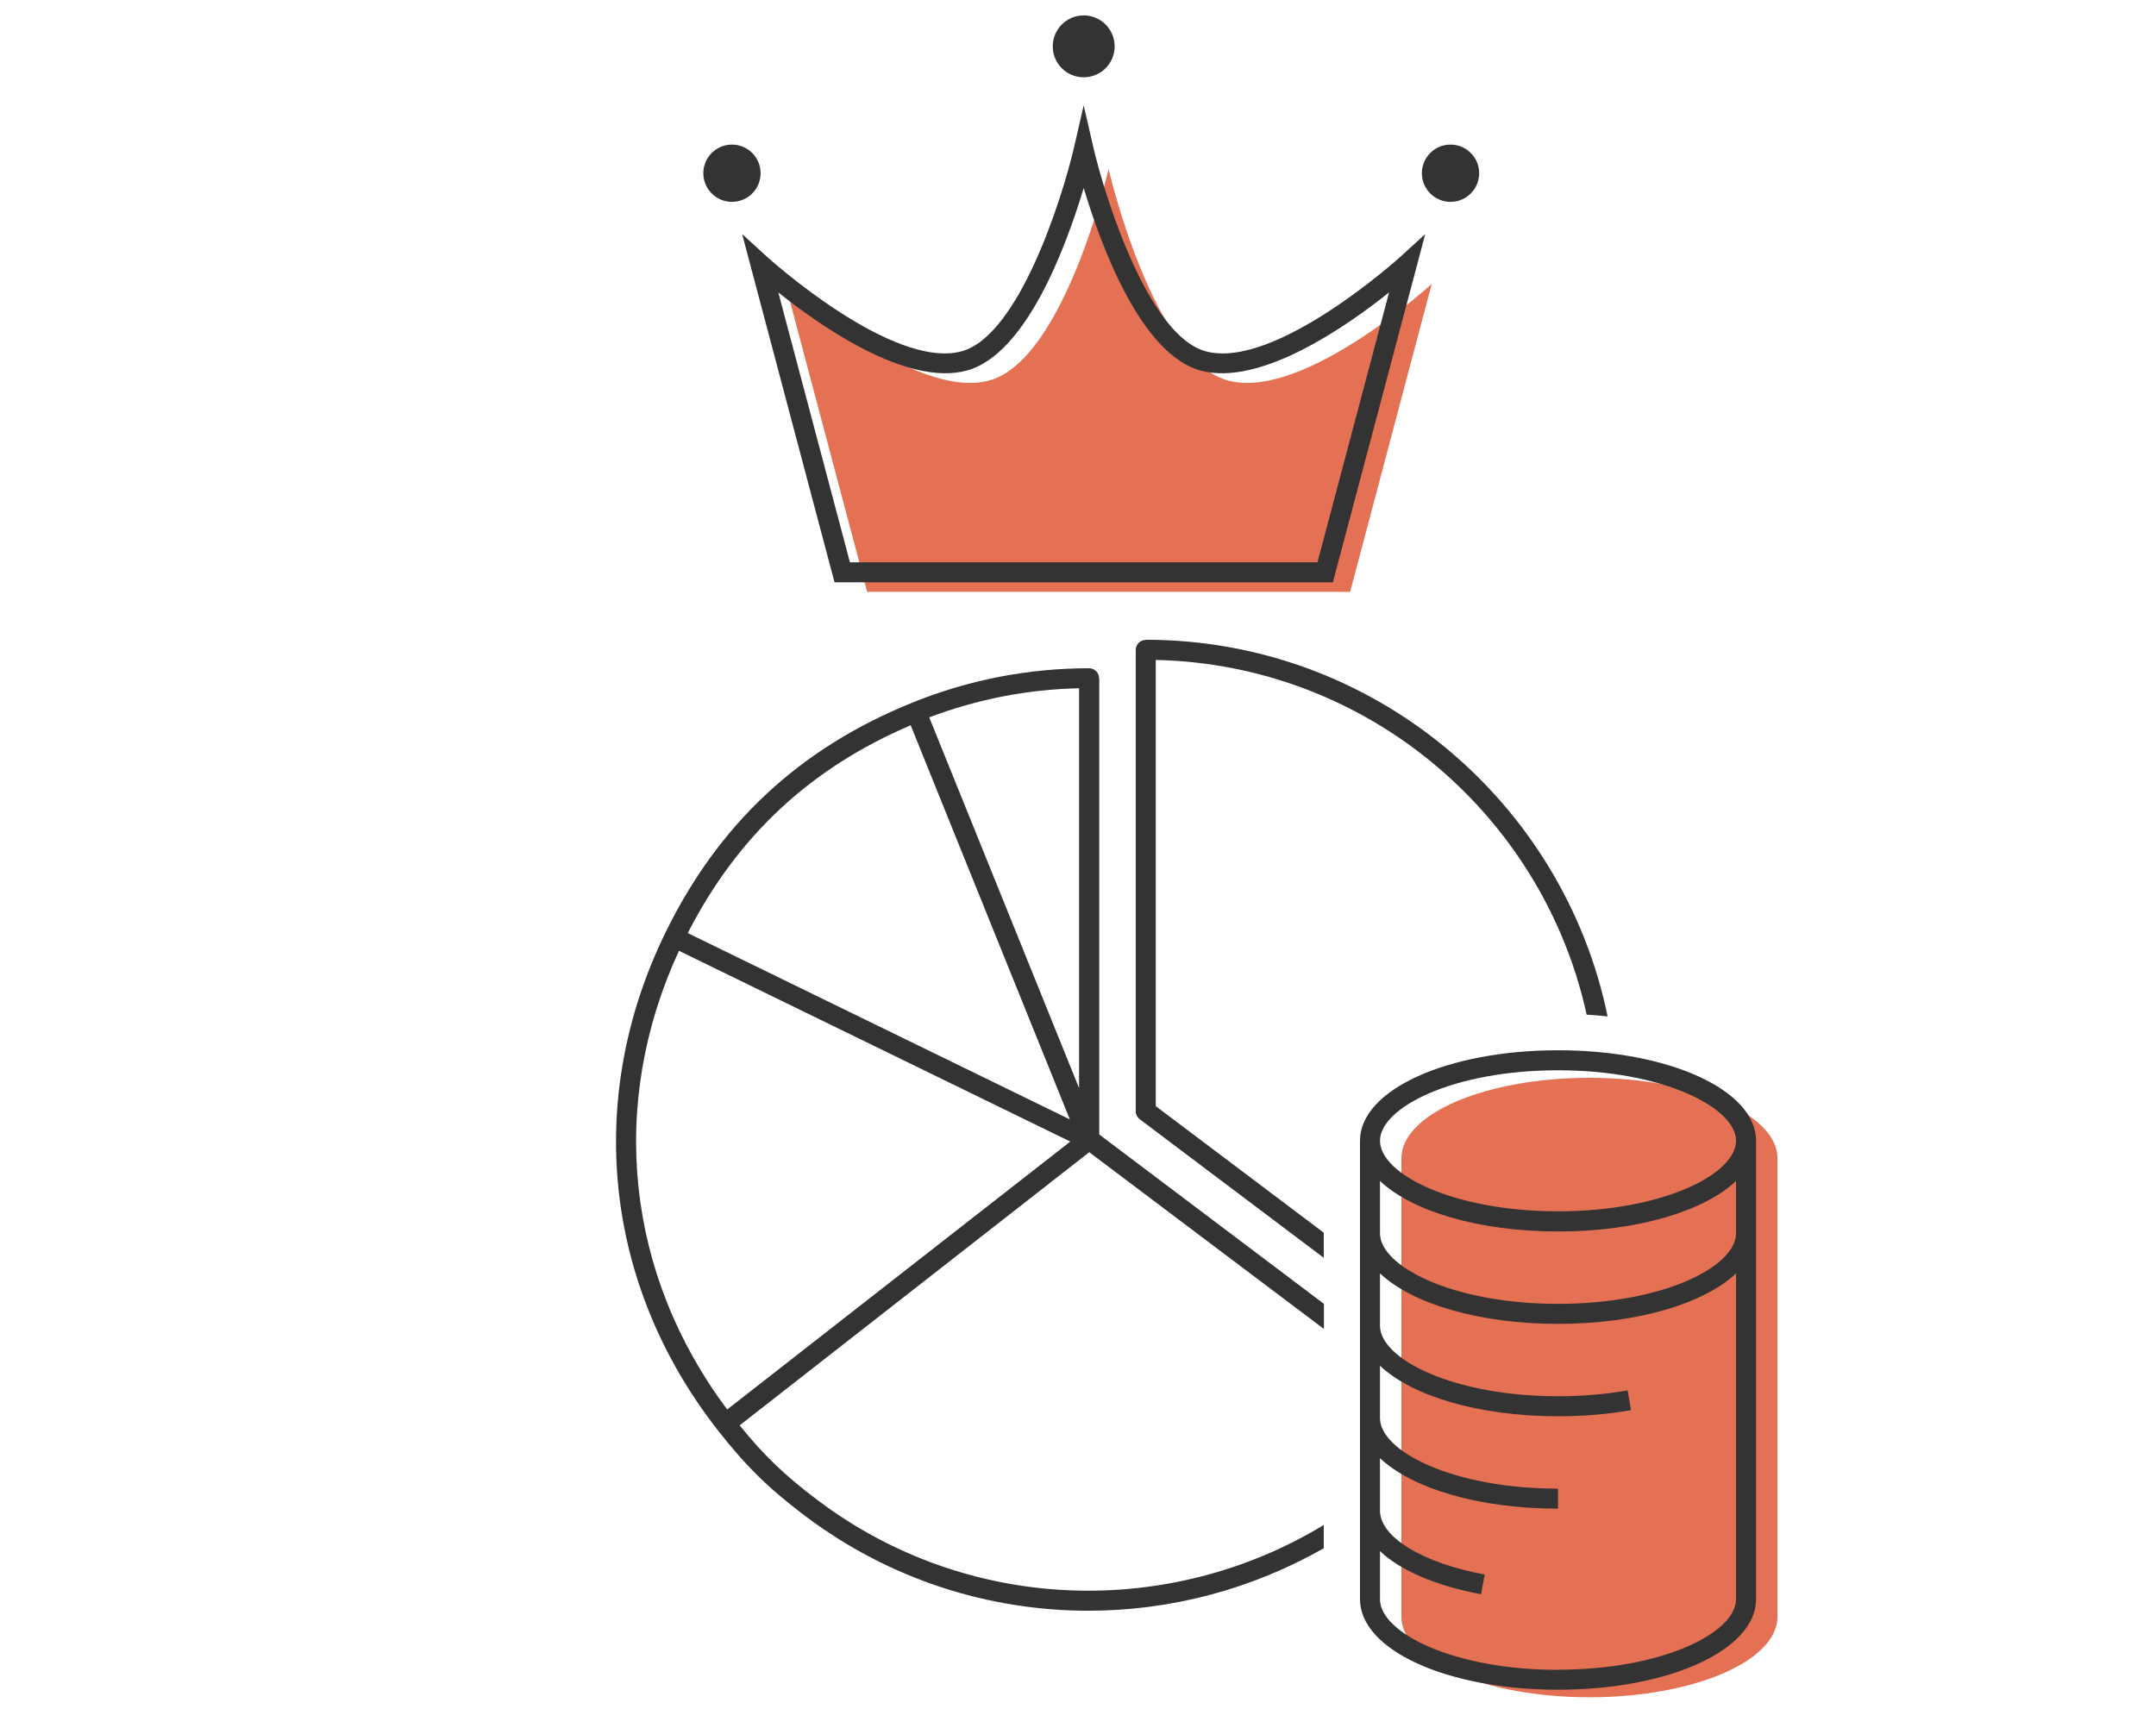
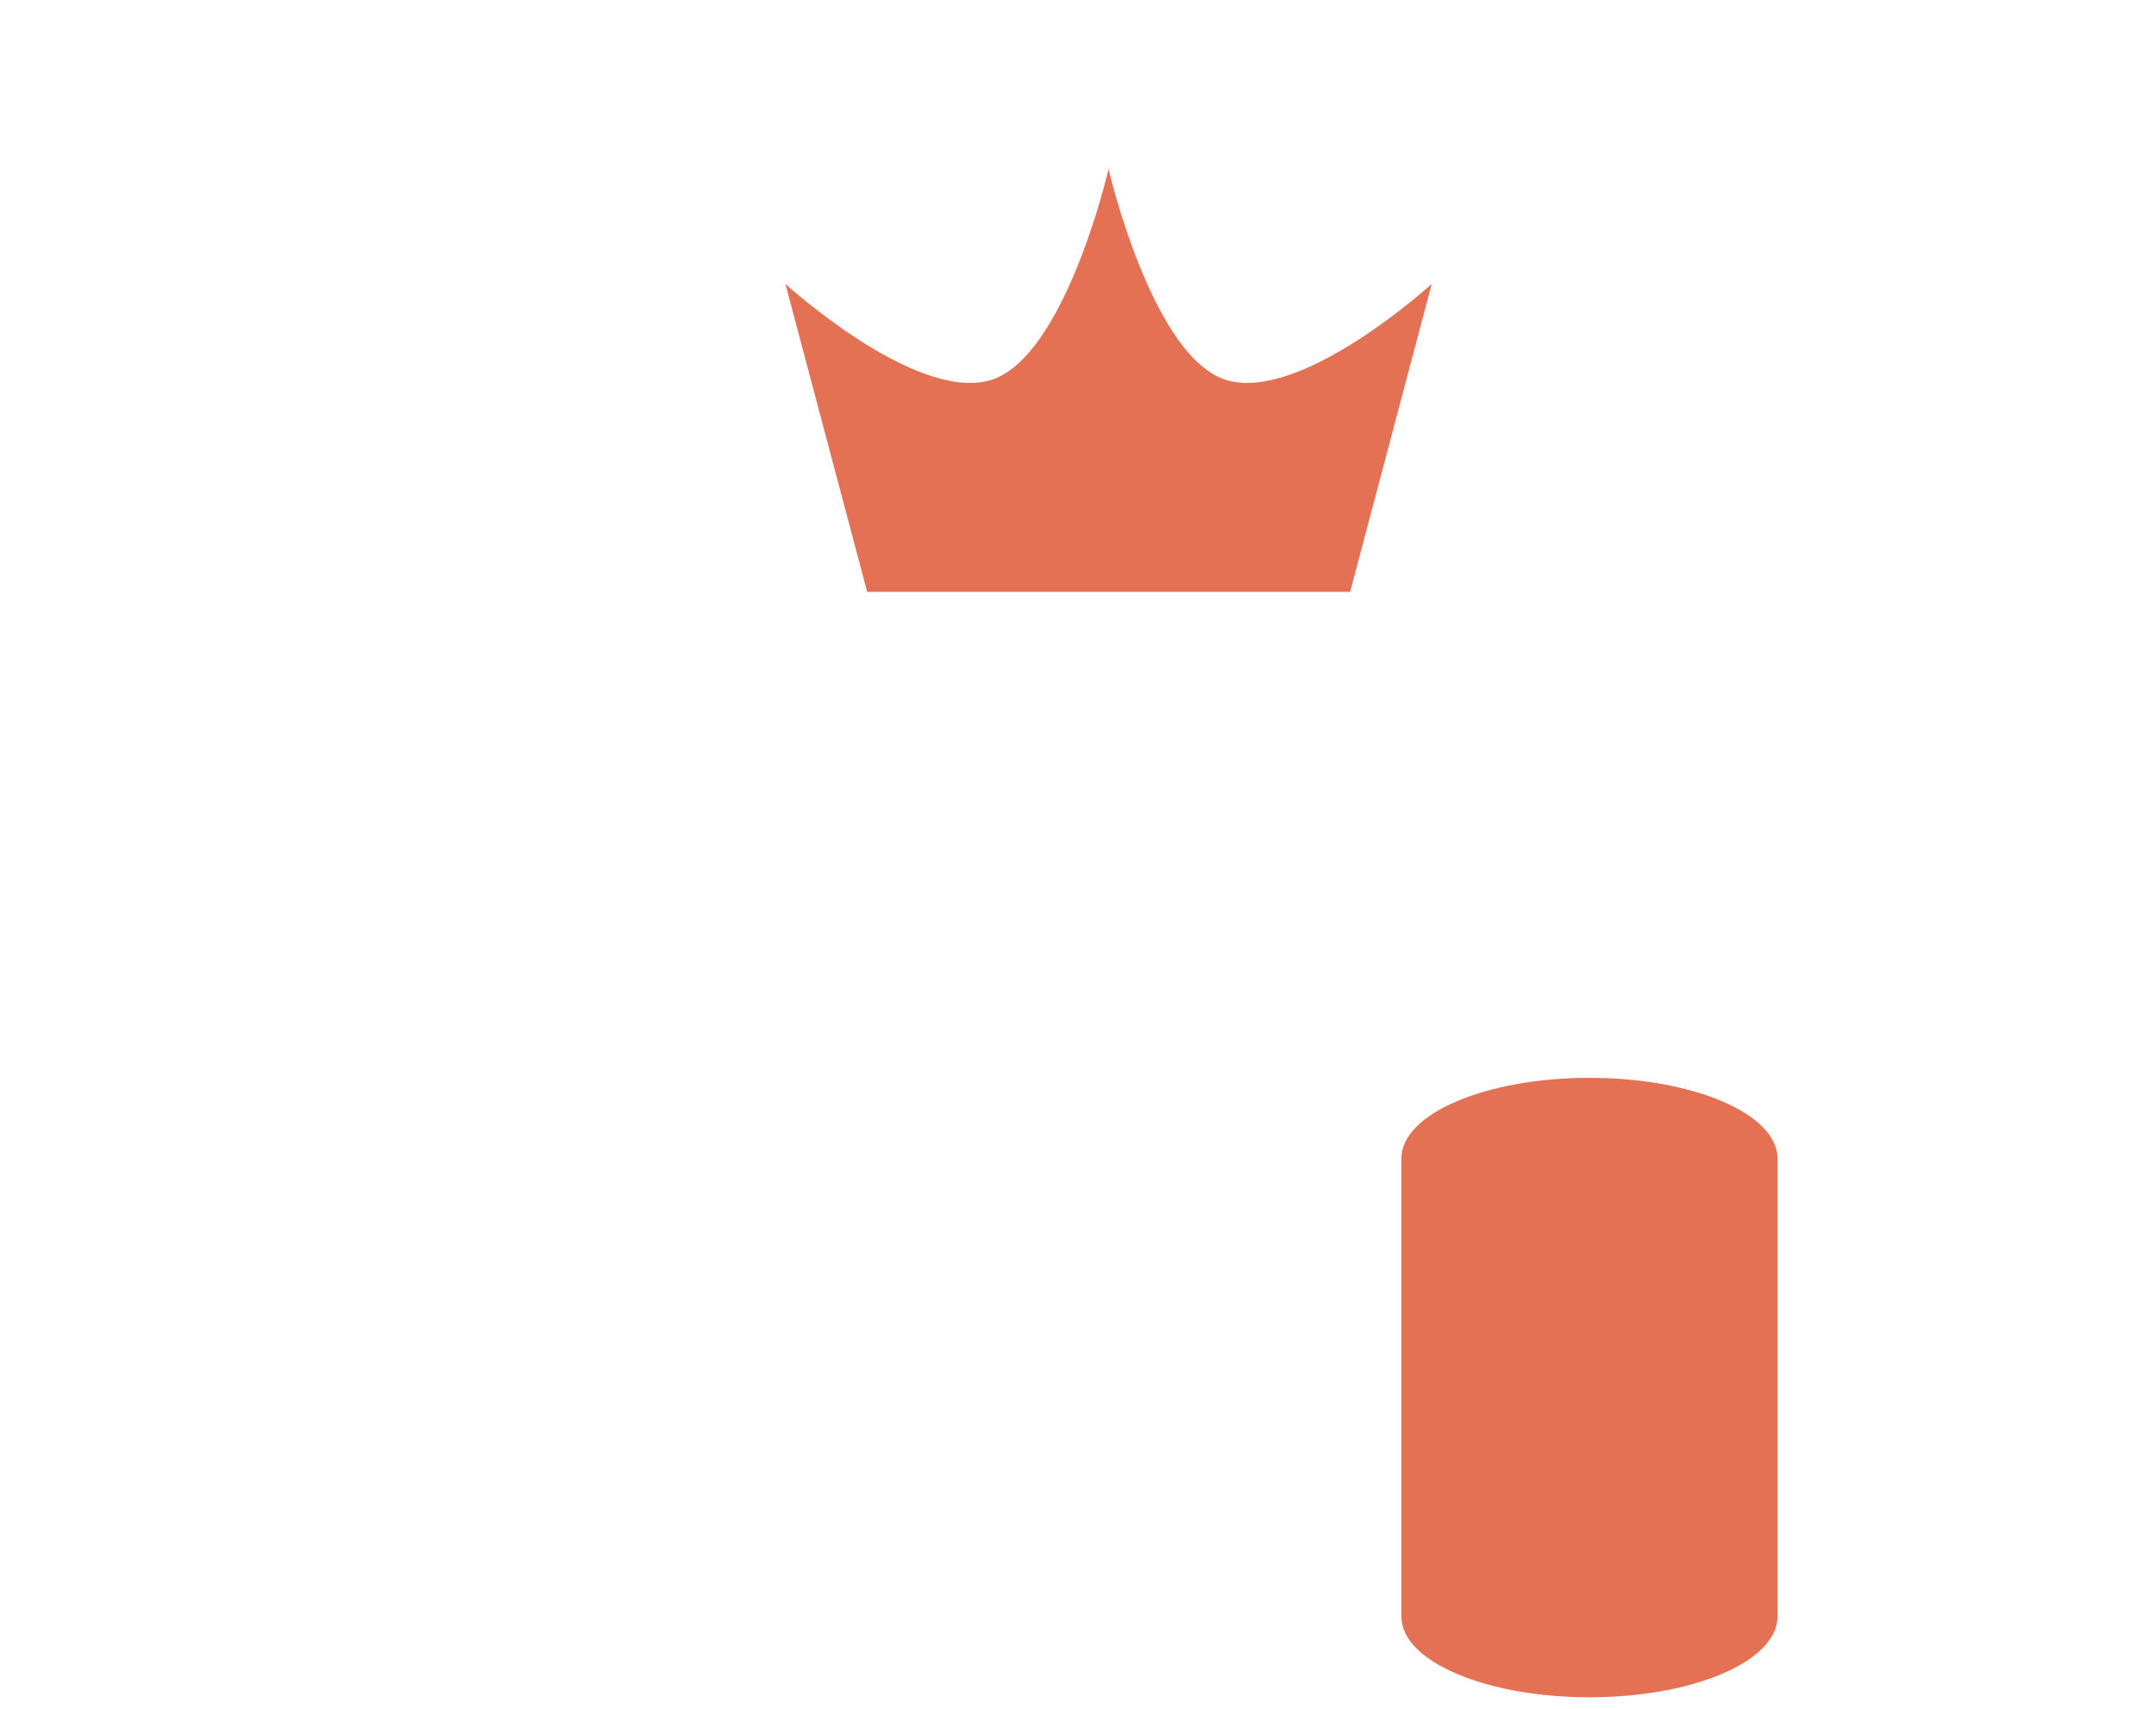
<svg xmlns="http://www.w3.org/2000/svg" width="140" height="111" viewBox="0 0 140 111" fill="none">
  <g opacity="0.7" clip-path="url(#clip0_1170_89052)">
    <path d="M71.99 11C71.99 11 74.86 23.42 79.76 24.72C84.66 26.02 92.97 18.44 92.97 18.44L87.67 38.44H71.99H56.31L51 18.44C51 18.44 59.31 26.02 64.21 24.72C69.11 23.42 71.98 11 71.98 11H71.99Z" fill="#D9340A" />
    <path d="M103.21 70C96.47 70 91 72.34 91 75.23V105C91 107.89 96.47 110.23 103.21 110.23C109.95 110.23 115.42 107.89 115.42 105V75.23C115.42 72.34 109.95 70 103.21 70Z" fill="#D9340A" />
  </g>
  <g clip-path="url(#clip1_1170_89052)">
    <path d="M71.37 44.05C71.37 43.69 71.08 43.4 70.72 43.4C66.77 43.4 62.91 44.15 59.25 45.63C51.92 48.59 46.67 53.49 43.2 60.59C37.95 71.36 39.22 83.42 46.59 92.86C48.42 95.2 49.91 96.67 52.29 98.46C57.8 102.61 64.26 104.61 70.68 104.61C76 104.61 81.28 103.22 85.96 100.55V99.04C76 105.09 62.93 104.85 53.08 97.42C50.98 95.84 49.6 94.52 48.03 92.57L70.73 74.83L85.97 86.31V84.68L71.38 73.68V44.04L71.37 44.05ZM70.07 44.71V70.67L65.78 60.05L60.34 46.59C63.46 45.41 66.73 44.77 70.07 44.7V44.71ZM59.13 47.09L62.08 54.4L69.47 72.7L59.63 67.9L44.66 60.6C47.88 54.3 52.63 49.88 59.14 47.1L59.13 47.09ZM44.09 61.75L69.5 74.14L47.22 91.54C40.64 82.75 39.48 71.71 44.09 61.75Z" fill="#333333" />
-     <path d="M74.4 41.56C74.04 41.56 73.75 41.85 73.75 42.21V72.17C73.75 72.37 73.85 72.57 74.01 72.69L85.96 81.69V80.06L75.05 71.84V42.86C88.78 43.16 100.2 52.94 103.03 65.9C103.5 65.92 103.95 65.97 104.39 66.01C101.53 52.07 89.17 41.55 74.4 41.55V41.56Z" fill="#333333" />
+     <path d="M74.4 41.56C74.04 41.56 73.75 41.85 73.75 42.21V72.17C73.75 72.37 73.85 72.57 74.01 72.69L85.96 81.69V80.06L75.05 71.84V42.86C88.78 43.16 100.2 52.94 103.03 65.9C101.53 52.07 89.17 41.55 74.4 41.55V41.56Z" fill="#333333" />
    <path d="M101.17 68.21C93.96 68.21 88.31 70.79 88.31 74.09V103.86C88.31 107.16 93.96 109.74 101.17 109.74C108.38 109.74 114.03 107.16 114.03 103.86V74.09C114.03 70.79 108.38 68.21 101.17 68.21ZM101.17 69.51C107.98 69.51 112.73 71.93 112.73 74.09C112.73 76.25 107.98 78.67 101.17 78.67C94.36 78.67 89.61 76.25 89.61 74.09C89.61 71.93 94.36 69.51 101.17 69.51ZM101.17 108.45C94.36 108.45 89.61 106.03 89.61 103.87V100.74C90.93 101.99 93.21 102.98 96.17 103.54L96.41 102.26C92.34 101.5 89.61 99.83 89.61 98.1V94.7C91.68 96.66 96.02 97.98 101.17 97.98V96.68C94.36 96.68 89.61 94.26 89.61 92.1V88.7C91.68 90.66 96.02 91.98 101.17 91.98C102.81 91.98 104.41 91.85 105.91 91.58L105.69 90.3C104.26 90.55 102.74 90.68 101.17 90.68C94.36 90.68 89.61 88.26 89.61 86.1V82.7C91.68 84.66 96.02 85.98 101.17 85.98C106.32 85.98 110.66 84.66 112.73 82.7V103.86C112.73 106.03 107.98 108.44 101.17 108.44V108.45ZM101.17 84.68C94.36 84.68 89.61 82.26 89.61 80.1V76.7C91.68 78.66 96.02 79.98 101.17 79.98C106.32 79.98 110.66 78.66 112.73 76.7V80.1C112.73 82.27 107.98 84.68 101.17 84.68Z" fill="#333333" />
    <path d="M86.55 37.82H54.19L48.19 15.2L49.82 16.69C49.9 16.76 57.93 24.02 62.43 22.82C66.14 21.83 68.96 12.93 69.74 9.58L70.37 6.84L71 9.58C71.78 12.93 74.6 21.84 78.31 22.82C82.8 24.02 90.84 16.76 90.92 16.69L92.55 15.2L86.55 37.82ZM55.19 36.52H85.55L90.2 18.99C87.47 21.17 81.86 25.11 77.98 24.07C74.1 23.04 71.5 15.98 70.37 12.21C69.24 15.98 66.64 23.04 62.76 24.07C58.88 25.11 53.26 21.17 50.54 18.99L55.19 36.52Z" fill="#333333" />
    <path d="M70.37 5.02C71.48 5.02 72.38 4.12 72.38 3.01C72.38 1.9 71.48 1 70.37 1C69.26 1 68.36 1.9 68.36 3.01C68.36 4.12 69.26 5.02 70.37 5.02Z" fill="#333333" />
    <path d="M47.53 13.11C48.557 13.11 49.39 12.277 49.39 11.25C49.39 10.223 48.557 9.39 47.53 9.39C46.503 9.39 45.67 10.223 45.67 11.25C45.67 12.277 46.503 13.11 47.53 13.11Z" fill="#333333" />
    <path d="M94.19 13.11C95.217 13.11 96.05 12.277 96.05 11.25C96.05 10.223 95.217 9.39 94.19 9.39C93.163 9.39 92.33 10.223 92.33 11.25C92.33 12.277 93.163 13.11 94.19 13.11Z" fill="#333333" />
  </g>
  <defs>
    <clipPath id="clip0_1170_89052">
      <rect width="65" height="100" fill="white" transform="translate(51 11)" />
    </clipPath>
    <clipPath id="clip1_1170_89052">
-       <rect width="74.03" height="108.75" fill="white" transform="translate(40 1)" />
-     </clipPath>
+       </clipPath>
  </defs>
</svg>